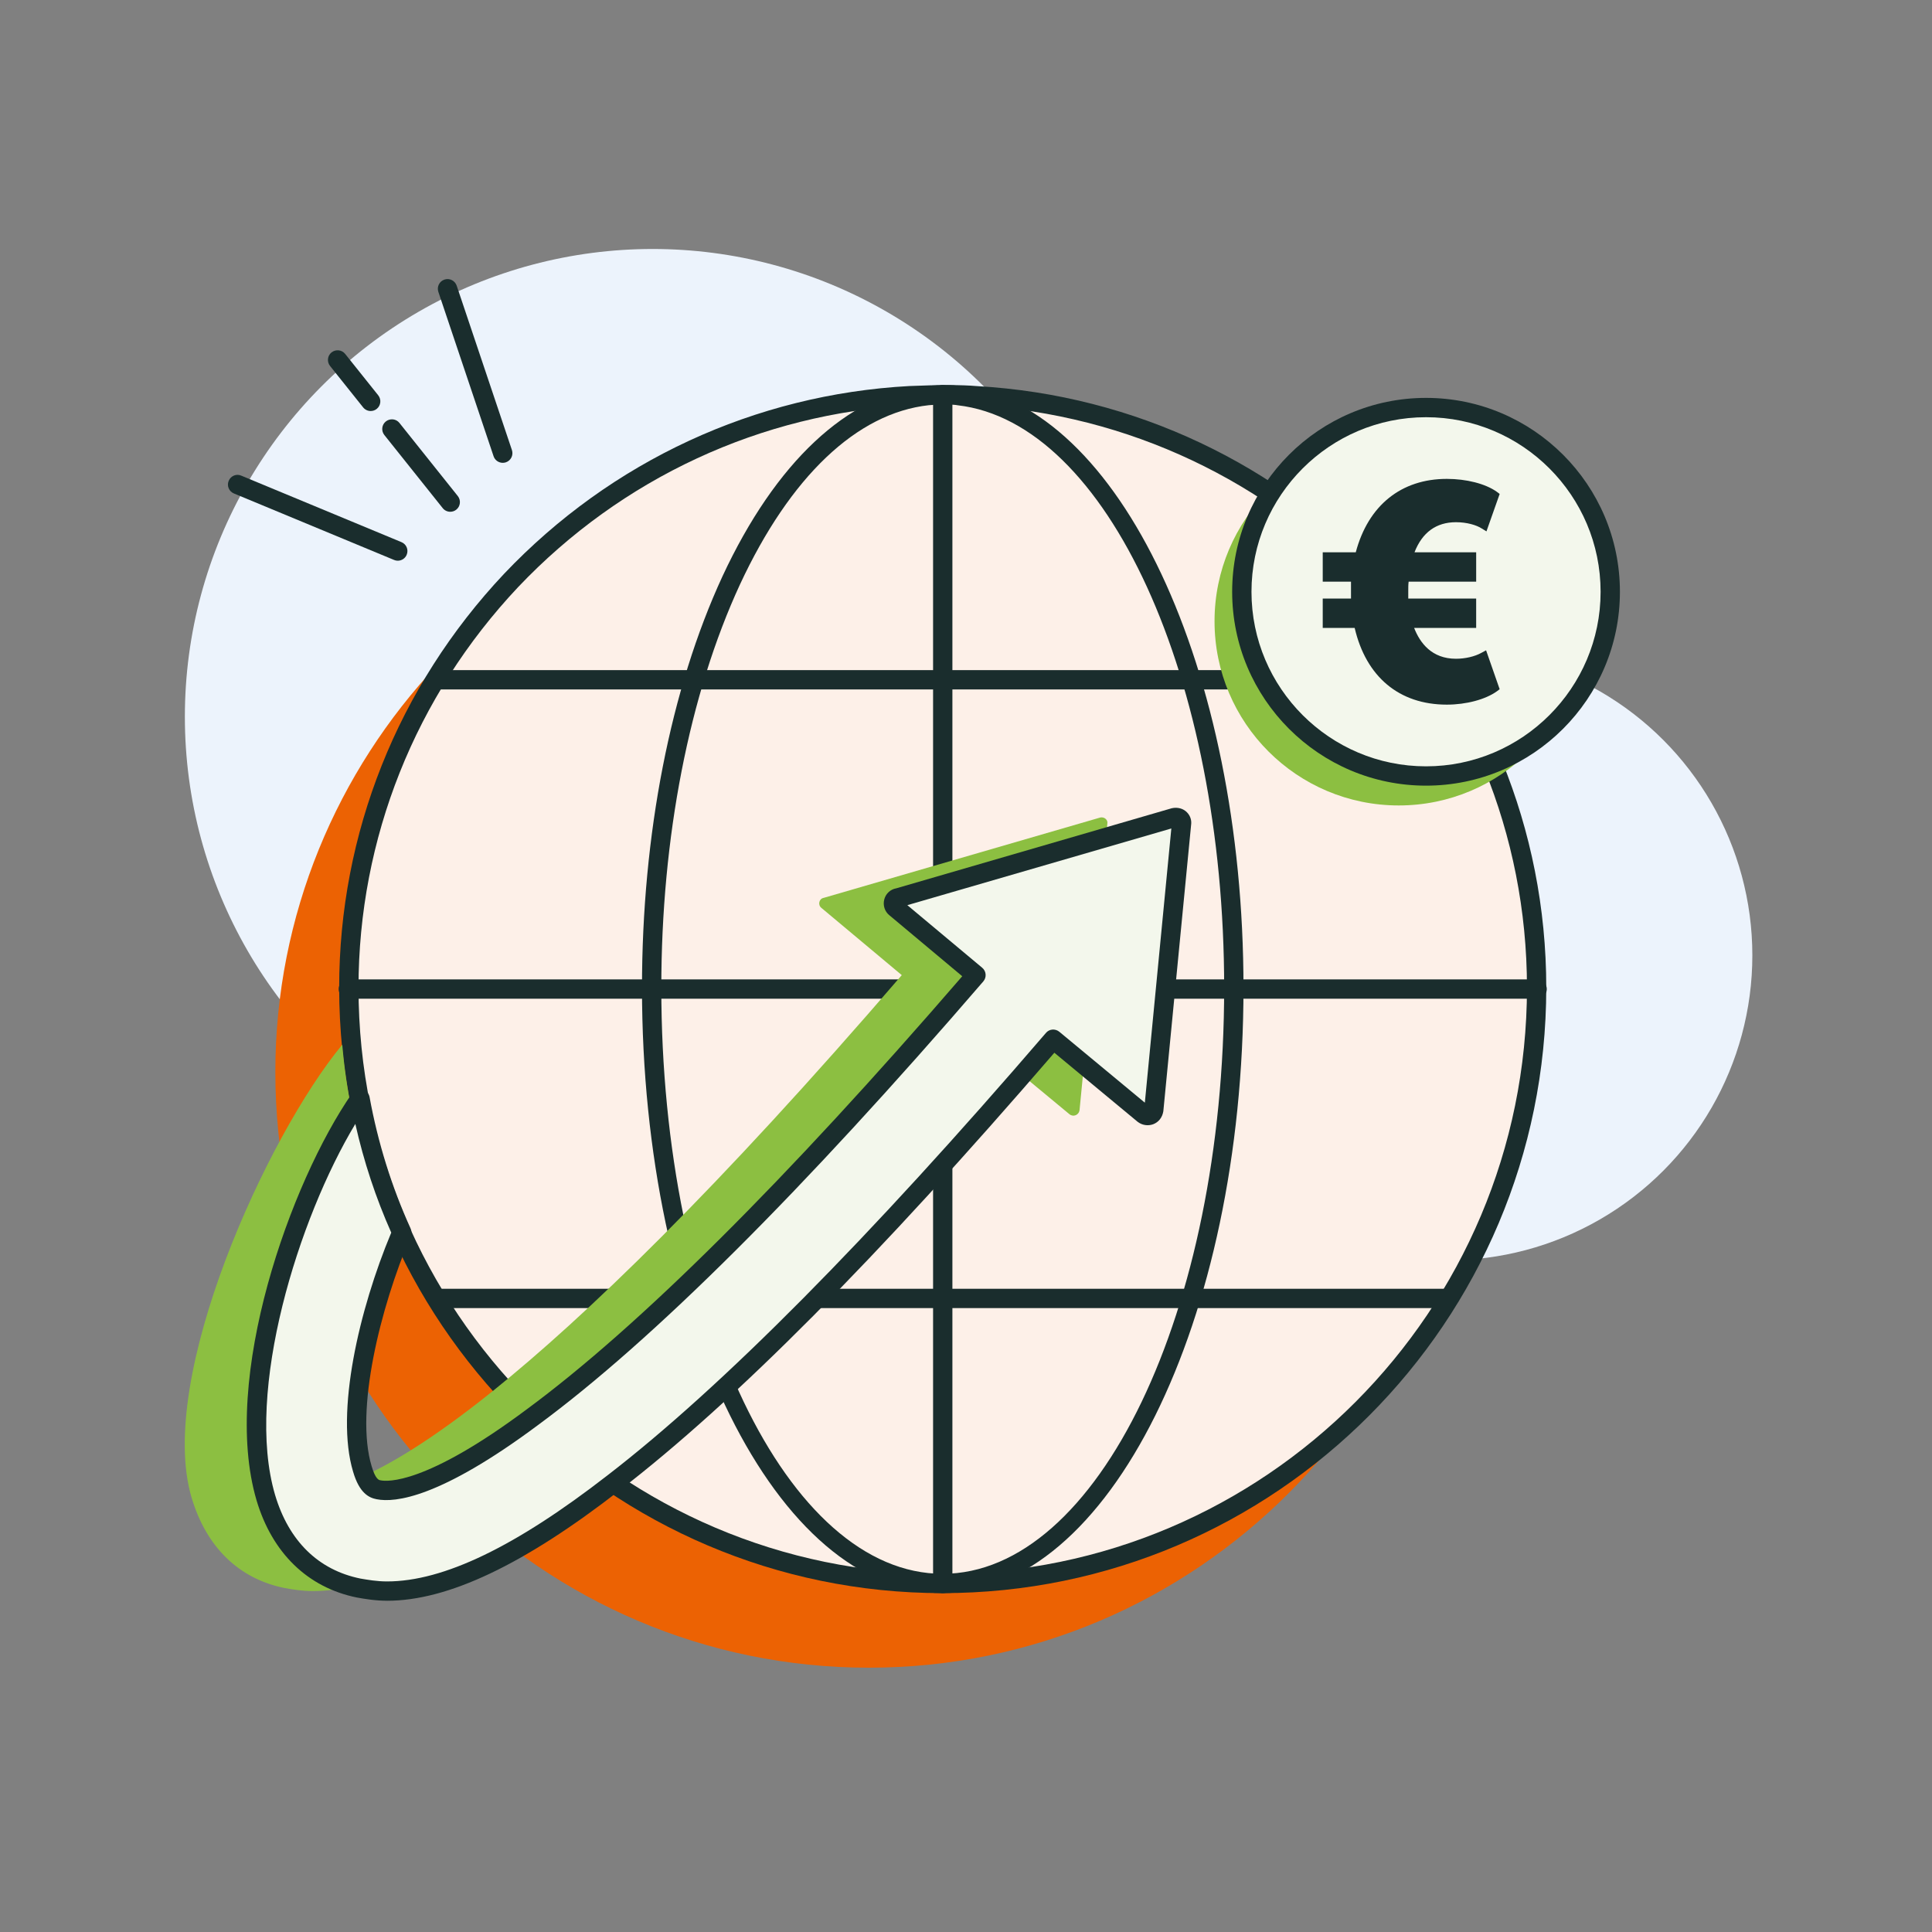
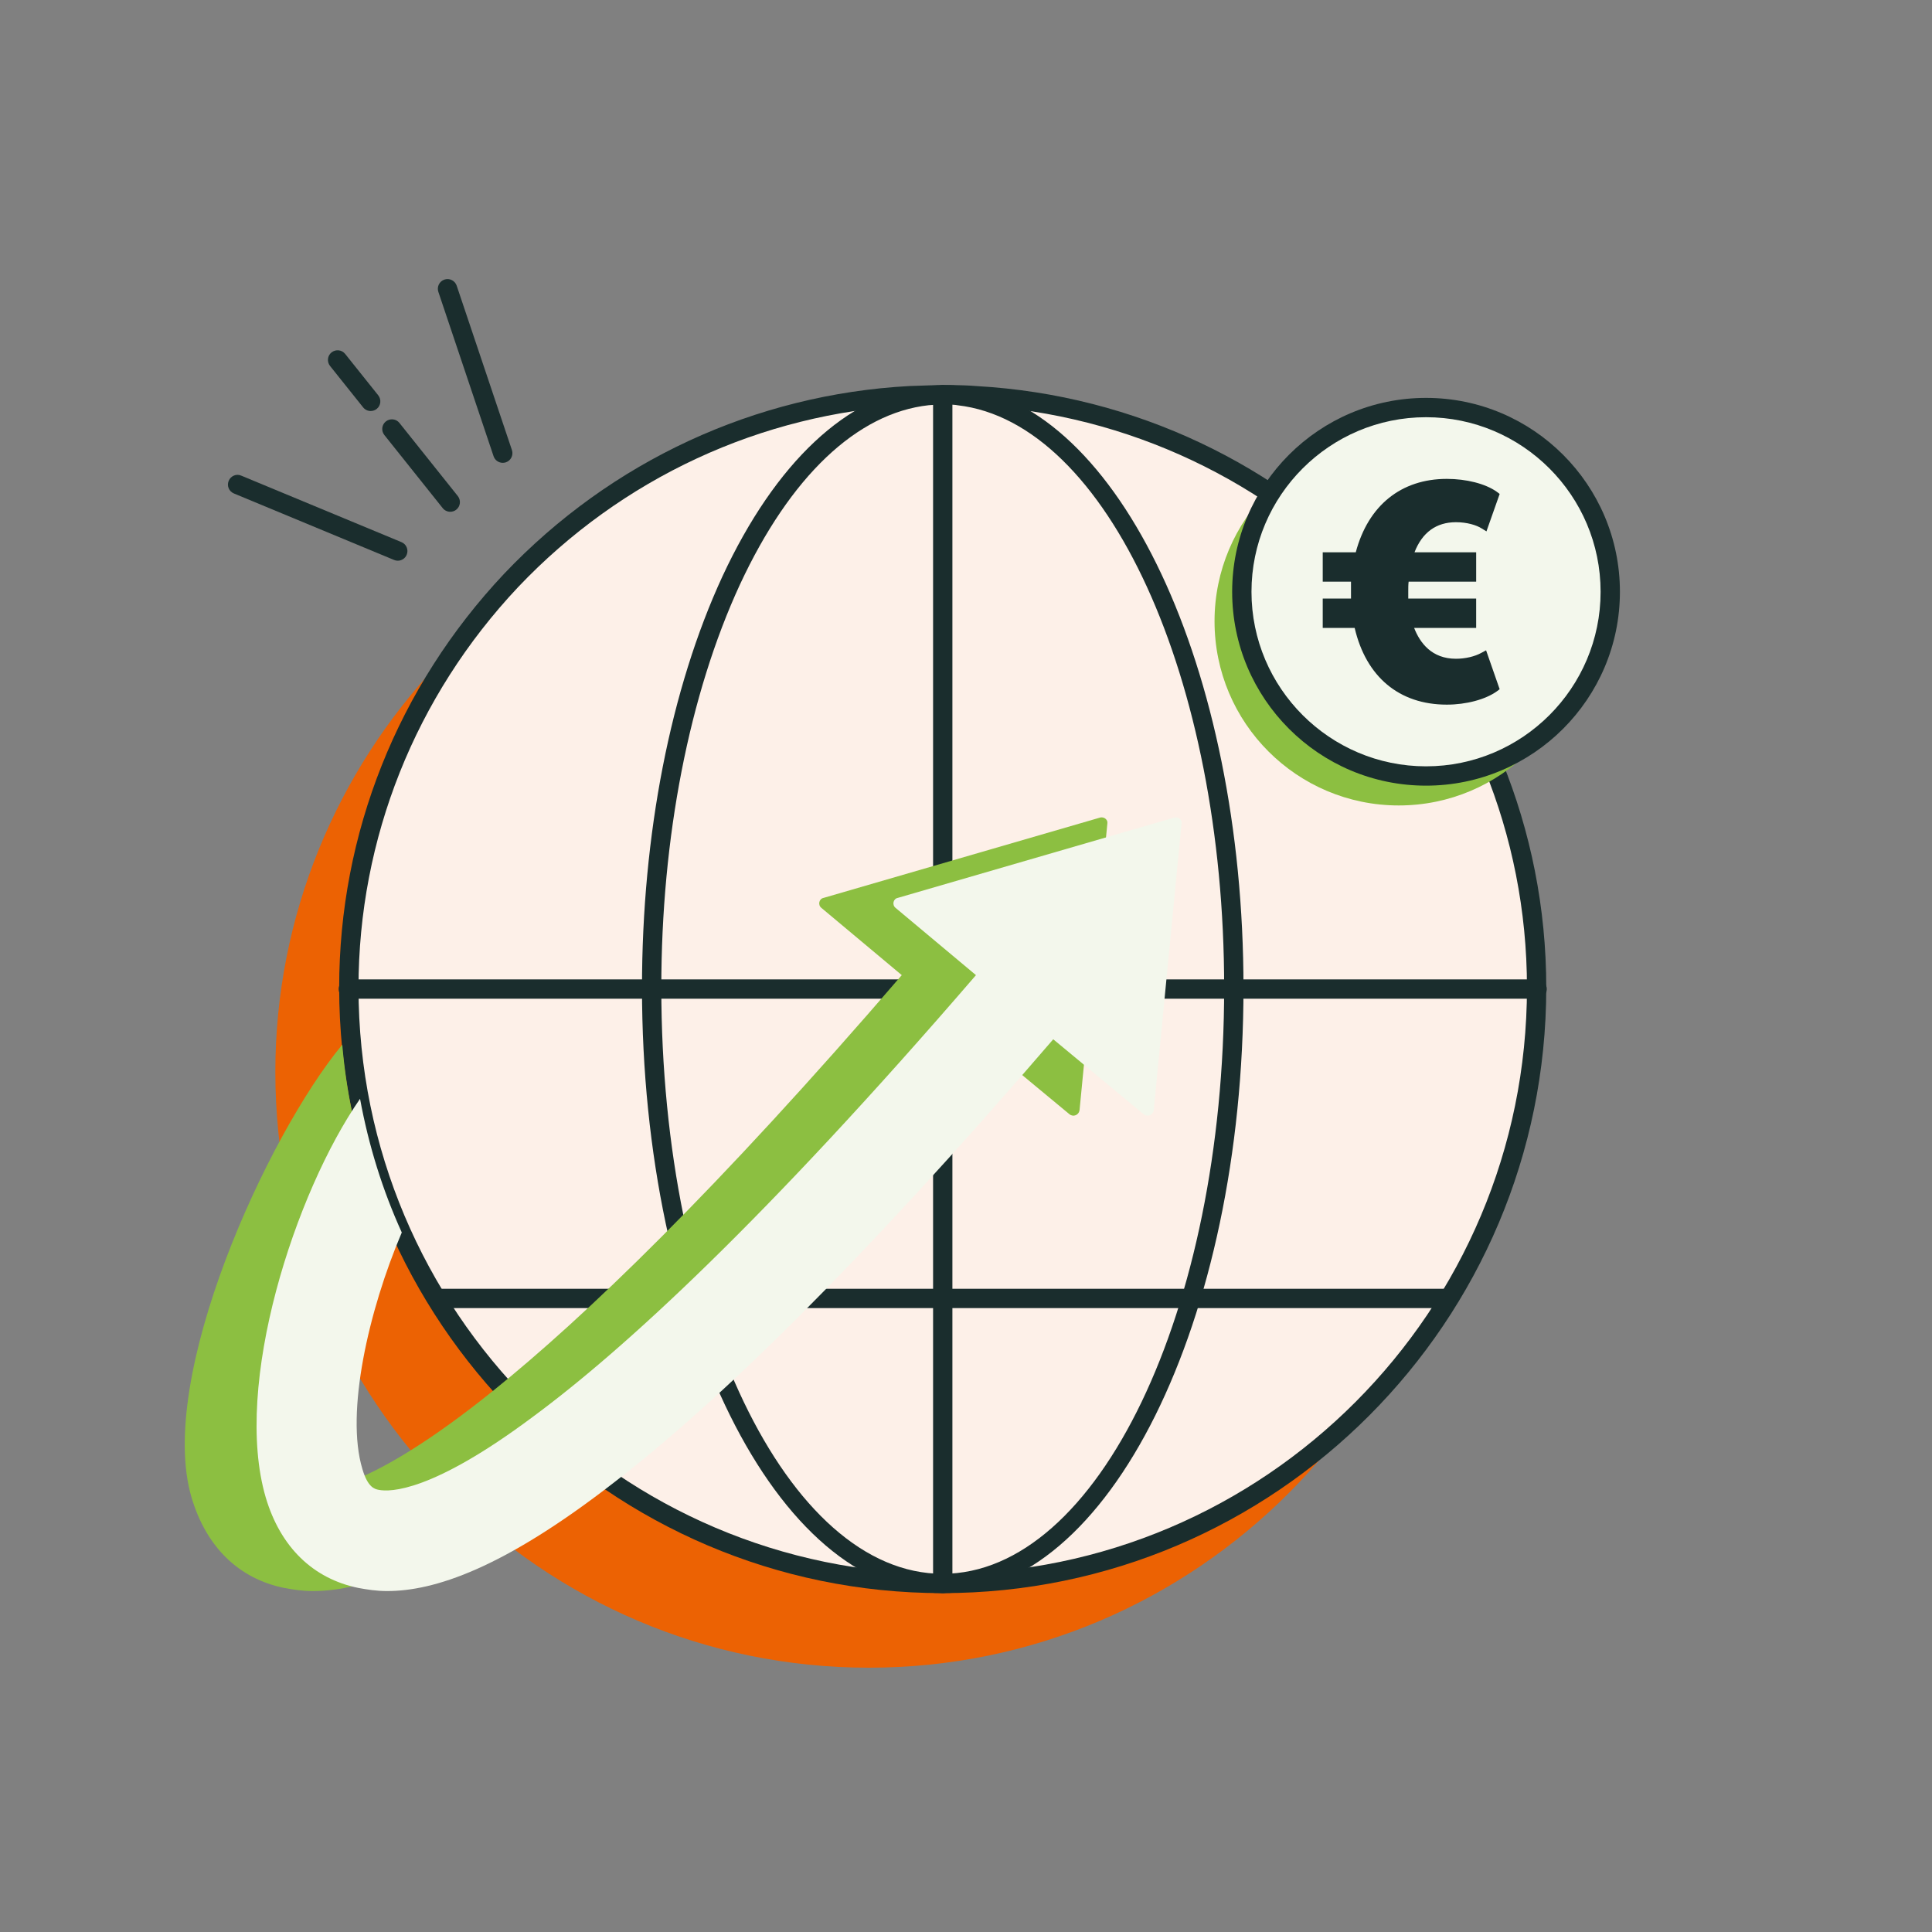
<svg xmlns="http://www.w3.org/2000/svg" id="Ebene_1" version="1.1" viewBox="0 0 250 250">
  <rect x="0" y="0" width="250" height="250" fill="#808080" stroke="none" />
-   <circle cx="84.451" cy="92.748" r="60.53" fill="#ecf3fc" />
-   <circle cx="187.294" cy="123.625" r="39.459" fill="#ecf3fc" />
  <path d="M189.329,138.7c0,42.5-34.5,77.1-76.9,77.1s-76.8-34.6-76.8-77.1c0-20.3,8-38.9,21-52.7,13.1-13.799,31.3-22.8,51.6-23.9.2,0,5.4-.3,8.5,0,40.7,2.3,72.6,35.9,72.6,76.6Z" fill="#ec6203" />
  <g>
    <path d="M198.84,127.803c0,42.5-34.5,77.1-76.9,77.1s-76.8-34.6-76.8-77.1c0-20.3,8-38.9,21-52.7,13.1-13.799,31.3-22.8,51.6-23.9.2,0,5.4-.3,8.5,0,40.7,2.3,72.6,35.9,72.6,76.6Z" fill="#fdf0e8" />
    <path d="M121.941,206.15c-43.037,0-78.052-35.146-78.052-78.345,0-19.927,7.578-38.945,21.343-53.56,13.848-14.585,32.471-23.208,52.441-24.292,4.014-.171,6.831-.156,8.687.005,41.323,2.334,73.726,36.528,73.726,77.847,0,43.198-35.059,78.345-78.145,78.345ZM122.723,52.322c-1.328,0-2.871.039-4.624.117-.02,0-.337.015-.356.015-19.263,1.045-37.29,9.395-50.693,23.511-13.32,14.141-20.659,32.554-20.659,51.841,0,41.821,33.892,75.845,75.552,75.845,41.709,0,75.645-34.023,75.645-75.845,0-39.99-31.367-73.091-71.416-75.352-.913-.088-2.065-.132-3.447-.132Z" fill="#1a2d2d" />
  </g>
  <path d="M121.99,206.15c-.688,0-1.25-.557-1.25-1.25V51.072c0-.688.562-1.25,1.25-1.25s1.25.562,1.25,1.25v153.828c0,.693-.562,1.25-1.25,1.25Z" fill="#1a2d2d" />
  <path d="M121.966,206.15c-21.445,0-38.892-35.146-38.892-78.345,0-19.79,3.696-38.691,10.41-53.223,6.87-14.766,16.201-23.506,26.284-24.619,2.104-.195,3.535-.181,4.546.015,20.479,2.354,36.592,36.548,36.592,77.827,0,43.198-17.471,78.345-38.94,78.345ZM122.327,52.322c-.562,0-1.265.034-2.153.112-9.312,1.025-17.939,9.258-24.424,23.198-6.562,14.209-10.176,32.739-10.176,52.173,0,41.821,16.323,75.845,36.392,75.845,20.093,0,36.44-34.023,36.44-75.845,0-40.029-15.146-73.13-34.473-75.361-.356-.063-.854-.122-1.606-.122Z" fill="#1a2d2d" />
  <path d="M198.904,129.236H45.071c-.688,0-1.25-.562-1.25-1.25s.562-1.25,1.25-1.25h153.833c.693,0,1.25.562,1.25,1.25s-.557,1.25-1.25,1.25Z" fill="#1a2d2d" />
-   <path d="M187.215,169.265H56.77c-.688,0-1.25-.557-1.25-1.25s.562-1.25,1.25-1.25h130.444c.693,0,1.25.557,1.25,1.25s-.557,1.25-1.25,1.25Z" fill="#1a2d2d" />
-   <path d="M187.293,89.211H56.687c-.688,0-1.25-.562-1.25-1.25s.562-1.25,1.25-1.25h130.605c.693,0,1.25.562,1.25,1.25s-.557,1.25-1.25,1.25Z" fill="#1a2d2d" />
+   <path d="M187.215,169.265H56.77c-.688,0-1.25-.557-1.25-1.25s.562-1.25,1.25-1.25h130.444c.693,0,1.25.557,1.25,1.25Z" fill="#1a2d2d" />
  <circle cx="180.999" cy="80.387" r="23.838" fill="#8cbf41" />
  <path d="M143.29,106.582l-3.6,37.1c-.1.6-.8.9-1.3.5l-11.7-9.7c-23.1,26.8-40.3,43.9-53.4,54.6-16.4,13.5-26.2,16.8-32.8,16.8-1.4,0-2.599-.2-3.7-.4-5.9-1.2-10.1-5.3-12-11.7-4.6-15.5,9.8-46.9,19.5-58.6.5,5.9,1.7,11.6,3.5,17.1-6.4,11.4-13,29.4-10.5,37.8.699,2.4,1.6,2.6,2.1,2.7,1.7.3,8.1.3,24.4-12.8,11.8-9.5,28.8-25.8,52.9-53.8l-10.4-8.7c-.5-.4-.3-1.2.3-1.3l35.8-10.4c.5-.1,1.0.3.9.8Z" fill="#8cbf41" />
  <g>
    <circle cx="184.528" cy="76.573" r="23.838" fill="#f3f7ec" />
    <path d="M184.529,101.663c-13.838,0-25.088-11.255-25.088-25.088s11.25-25.088,25.088-25.088,25.088,11.255,25.088,25.088-11.25,25.088-25.088,25.088ZM184.529,53.987c-12.451,0-22.588,10.132-22.588,22.588s10.137,22.588,22.588,22.588,22.588-10.132,22.588-22.588-10.137-22.588-22.588-22.588Z" fill="#1a2d2d" />
  </g>
  <path d="M192.298,84.149l1.757,5.035-.38.285c-1.472,1.045-3.942,1.71-6.46,1.71-6.175,0-10.45-3.61-11.922-9.927h-4.132v-3.8h3.658v-2.185h-3.658v-3.8h4.275c1.615-6.08,5.89-9.5,11.78-9.5,2.518,0,4.987.618,6.46,1.663l.38.285-1.71,4.845-.618-.38c-.665-.428-1.9-.807-3.325-.807-2.565,0-4.37,1.33-5.367,3.895h7.98v3.8h-8.74c-.048.38-.048.807-.048,1.235v.95h8.787v3.8h-8.027c.76,1.948,2.28,3.99,5.415,3.99,1.187,0,2.422-.285,3.277-.76l.618-.333Z" fill="#1a2d2d" />
  <g>
    <path d="M152.89,106.582l-3.6,37.1c-.1.6-.8.9-1.3.5l-11.7-9.7c-25.2,29.3-43.4,47-56.9,57.4-14.3,11.1-23.2,14-29.3,14-1.4,0-2.6-.2-3.7-.4-5.9-1.2-10.1-5.3-12-11.7-4.3-14.6,3.8-39.5,12.2-51.6,1.1,6,2.9,11.8,5.4,17.3-4.3,10.1-7.3,23.3-5.1,30.6.7,2.4,1.6,2.6,2.1,2.7,1.5.3,6.9.3,19.9-9.4,11.8-8.7,30-25.4,57.4-57.2l-10.4-8.7c-.5-.4-.3-1.2.3-1.3l35.8-10.4c.5-.1 1.0.3.9.8Z" fill="#f3f7ec" />
-     <path d="M50.091,207.136c-1.558,0-2.925-.244-3.921-.42-6.353-1.289-10.952-5.762-12.974-12.578-4.639-15.752,4.365-41.143,12.368-52.671.288-.415.806-.61,1.289-.508.493.107.874.498.967.996,1.084,5.923,2.871,11.646,5.308,17.007.146.322.151.684.015,1.006-3.955,9.287-7.227,22.559-5.054,29.756.498,1.709.947,1.797,1.143,1.826.859.186,5.854.576,18.911-9.17,14.517-10.703,33.481-29.561,56.372-56.055l-9.424-7.886c-.596-.469-.869-1.284-.669-2.046.19-.752.801-1.318,1.558-1.445l35.659-10.366c.752-.161,1.465.039,1.943.522.439.435.635,1.04.547,1.641l-3.594,37.056c-.137.825-.625,1.411-1.309,1.675-.674.244-1.426.137-2.012-.312l-10.781-8.94c-22.925,26.606-41.338,45.142-56.279,56.646-12.358,9.6-22.197,14.268-30.063,14.268ZM45.979,145.437c-7.349,12.197-14.346,34.551-10.386,47.998,1.772,5.967,5.591,9.717,11.045,10.83.923.156,2.114.371,3.452.371,7.29,0,16.626-4.492,28.535-13.74,14.771-11.387,33.853-30.635,56.714-57.231.43-.527,1.221-.591,1.748-.146l11.055,9.165,3.428-35.479-34.16,9.922,9.683,8.096c.259.215.42.522.444.854.029.332-.078.664-.298.918-23.389,27.144-42.769,46.46-57.607,57.397-12.7,9.463-18.511,10.078-20.889,9.609-.986-.186-2.236-.771-3.052-3.564-2.319-7.695.776-20.986,4.937-30.938-1.997-4.482-3.555-9.199-4.648-14.062ZM116.575,117.371l-.039.01c.015,0,.024-.005.039-.01ZM116.668,116.506l.02.01c-.005-.005-.01-.005-.02-.01Z" fill="#1a2d2d" />
  </g>
  <g>
    <path d="M58.265,66.223c-.366,0-.732-.161-.977-.469l-7.554-9.463c-.43-.542-.342-1.328.195-1.758.547-.43,1.338-.342,1.758.195l7.554,9.463c.43.542.342,1.328-.195,1.758-.229.186-.508.273-.781.273Z" fill="#1a2d2d" />
    <path d="M47.967,53.186c-.366,0-.728-.161-.977-.469l-4.282-5.361c-.43-.542-.342-1.328.195-1.758.547-.425,1.328-.342,1.758.195l4.282,5.361c.43.542.342,1.328-.195,1.758-.229.186-.508.273-.781.273Z" fill="#1a2d2d" />
    <path d="M65.057,59.89c-.522,0-1.011-.327-1.187-.85l-7.148-21.274c-.22-.654.132-1.367.786-1.587.649-.225,1.367.132,1.587.786l7.148,21.274c.22.654-.132,1.367-.786,1.587-.132.044-.269.063-.4.063Z" fill="#1a2d2d" />
    <path d="M51.473,72.556c-.161,0-.322-.029-.479-.098l-20.728-8.604c-.64-.264-.942-.996-.674-1.631.259-.645,1.006-.957,1.631-.674l20.728,8.604c.64.264.942.996.674,1.631-.195.483-.664.771-1.152.771Z" fill="#1a2d2d" />
  </g>
</svg>